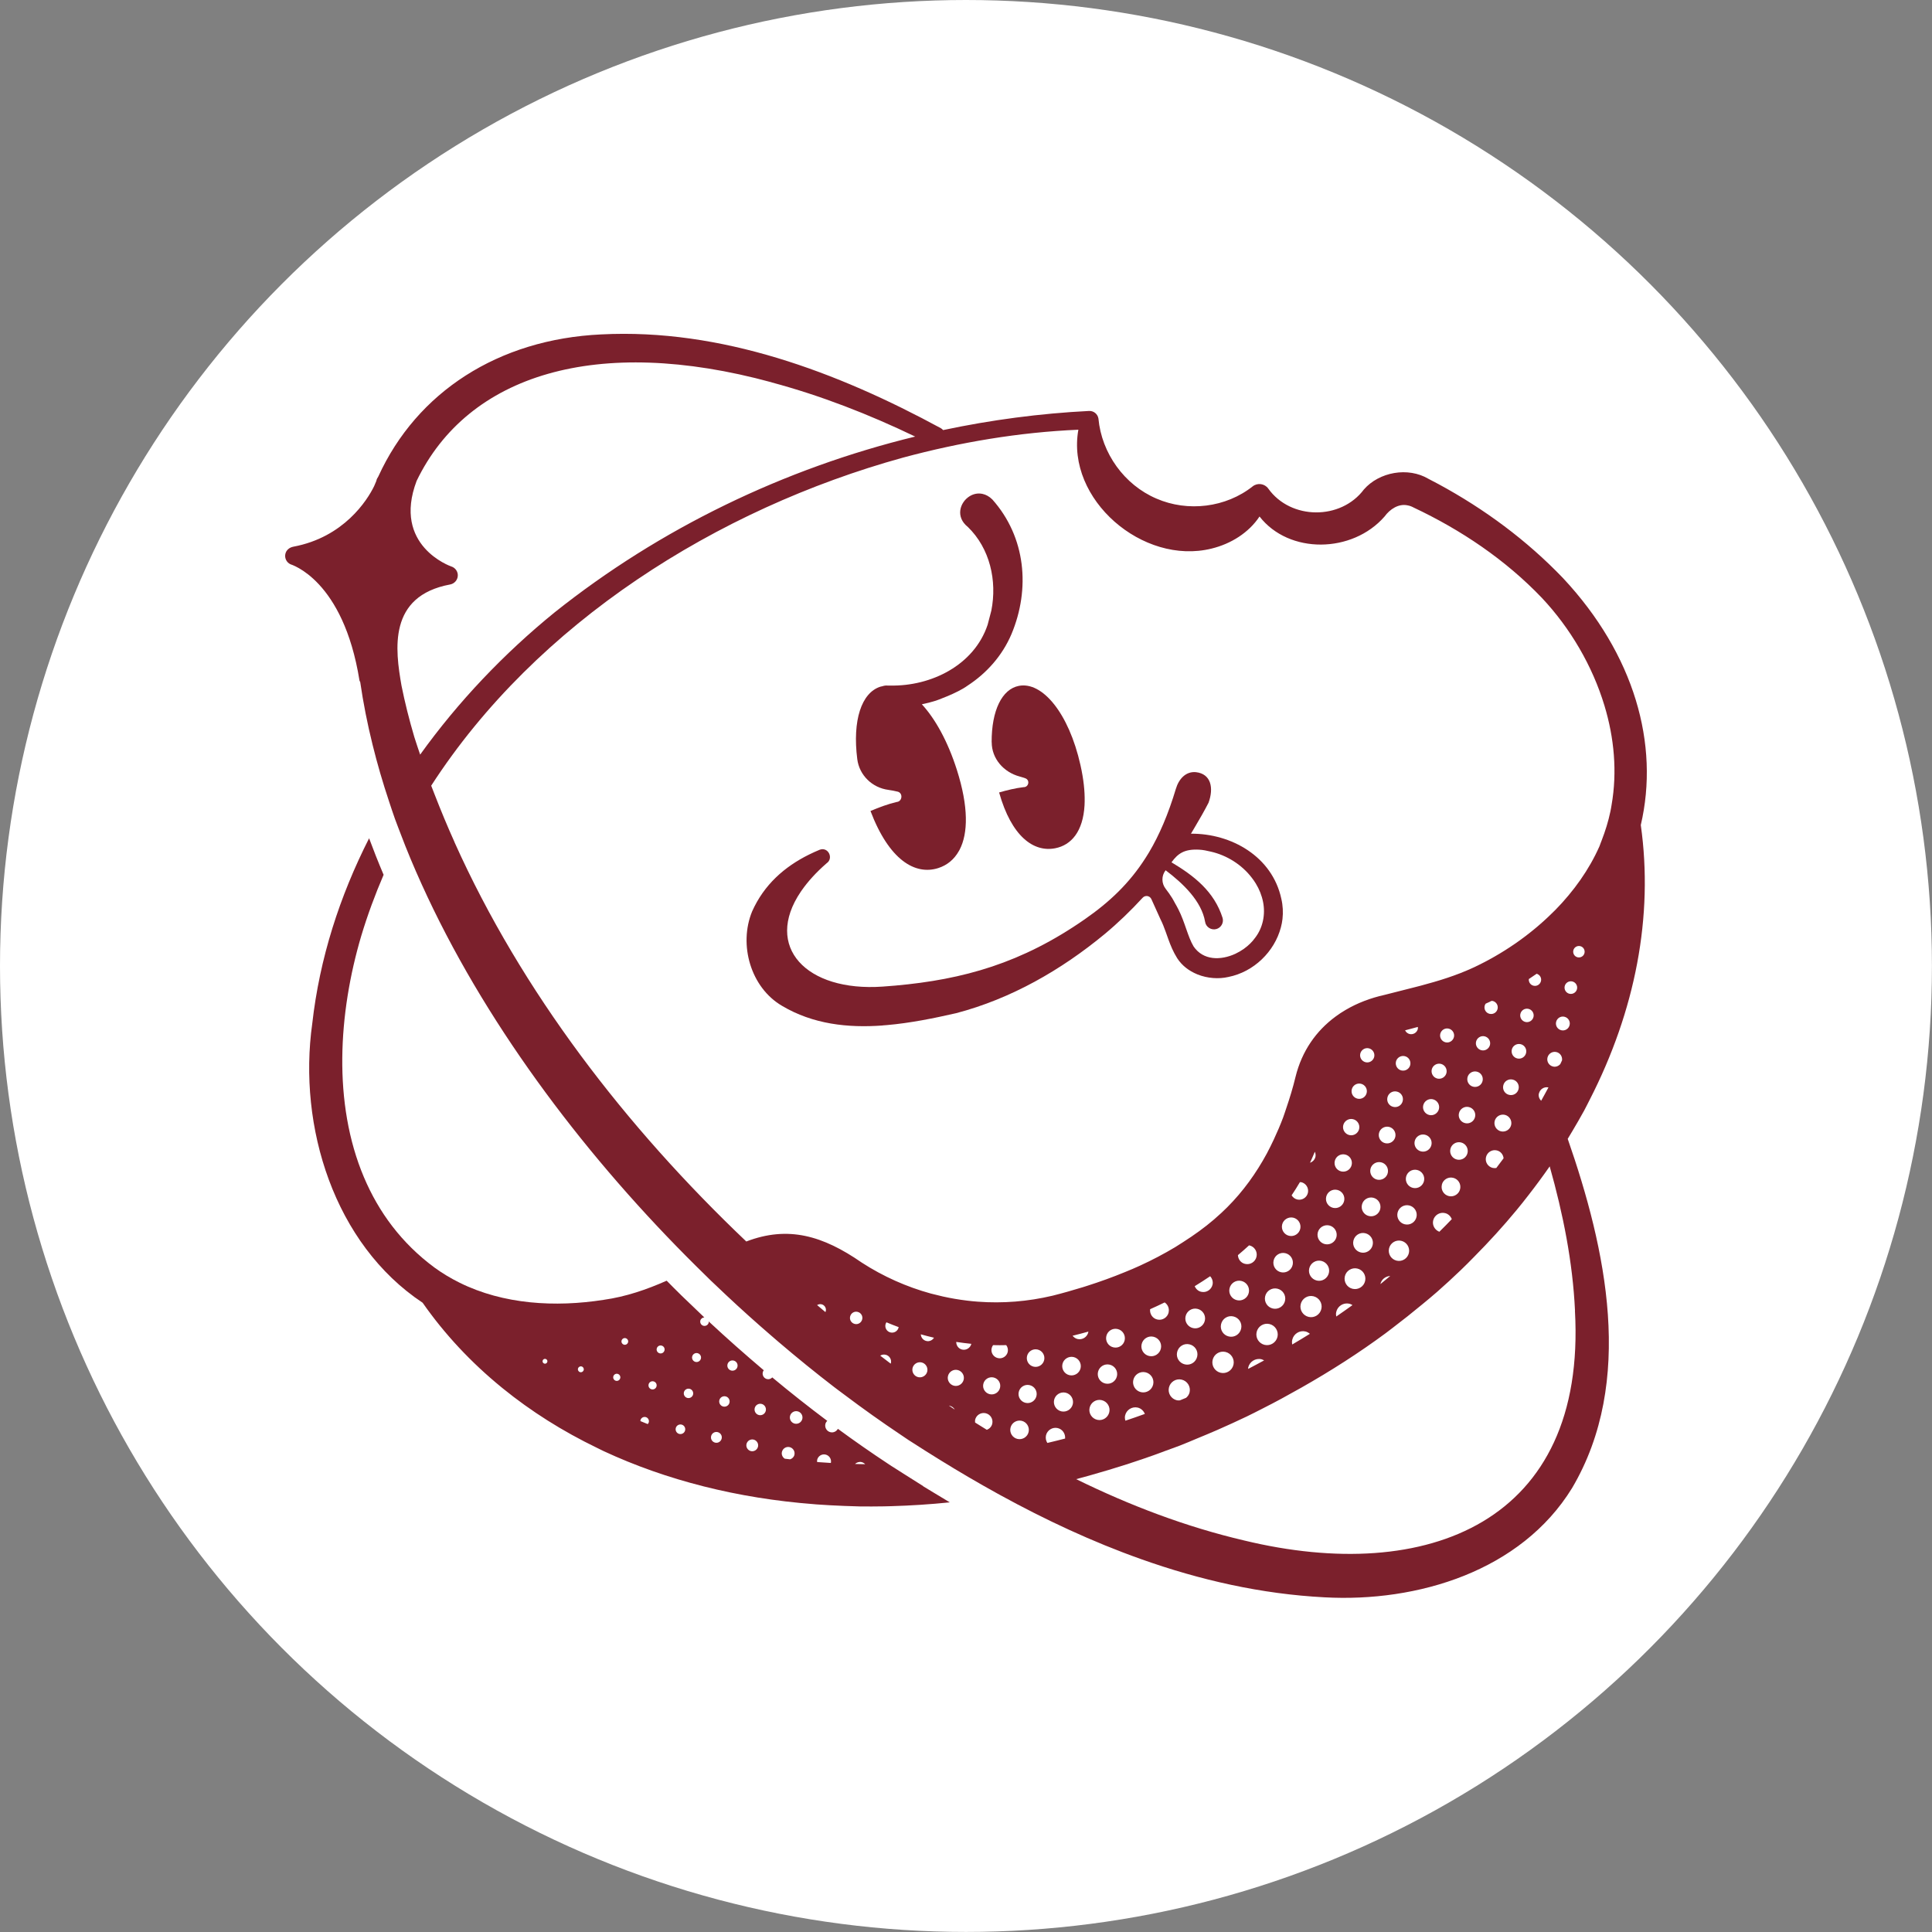
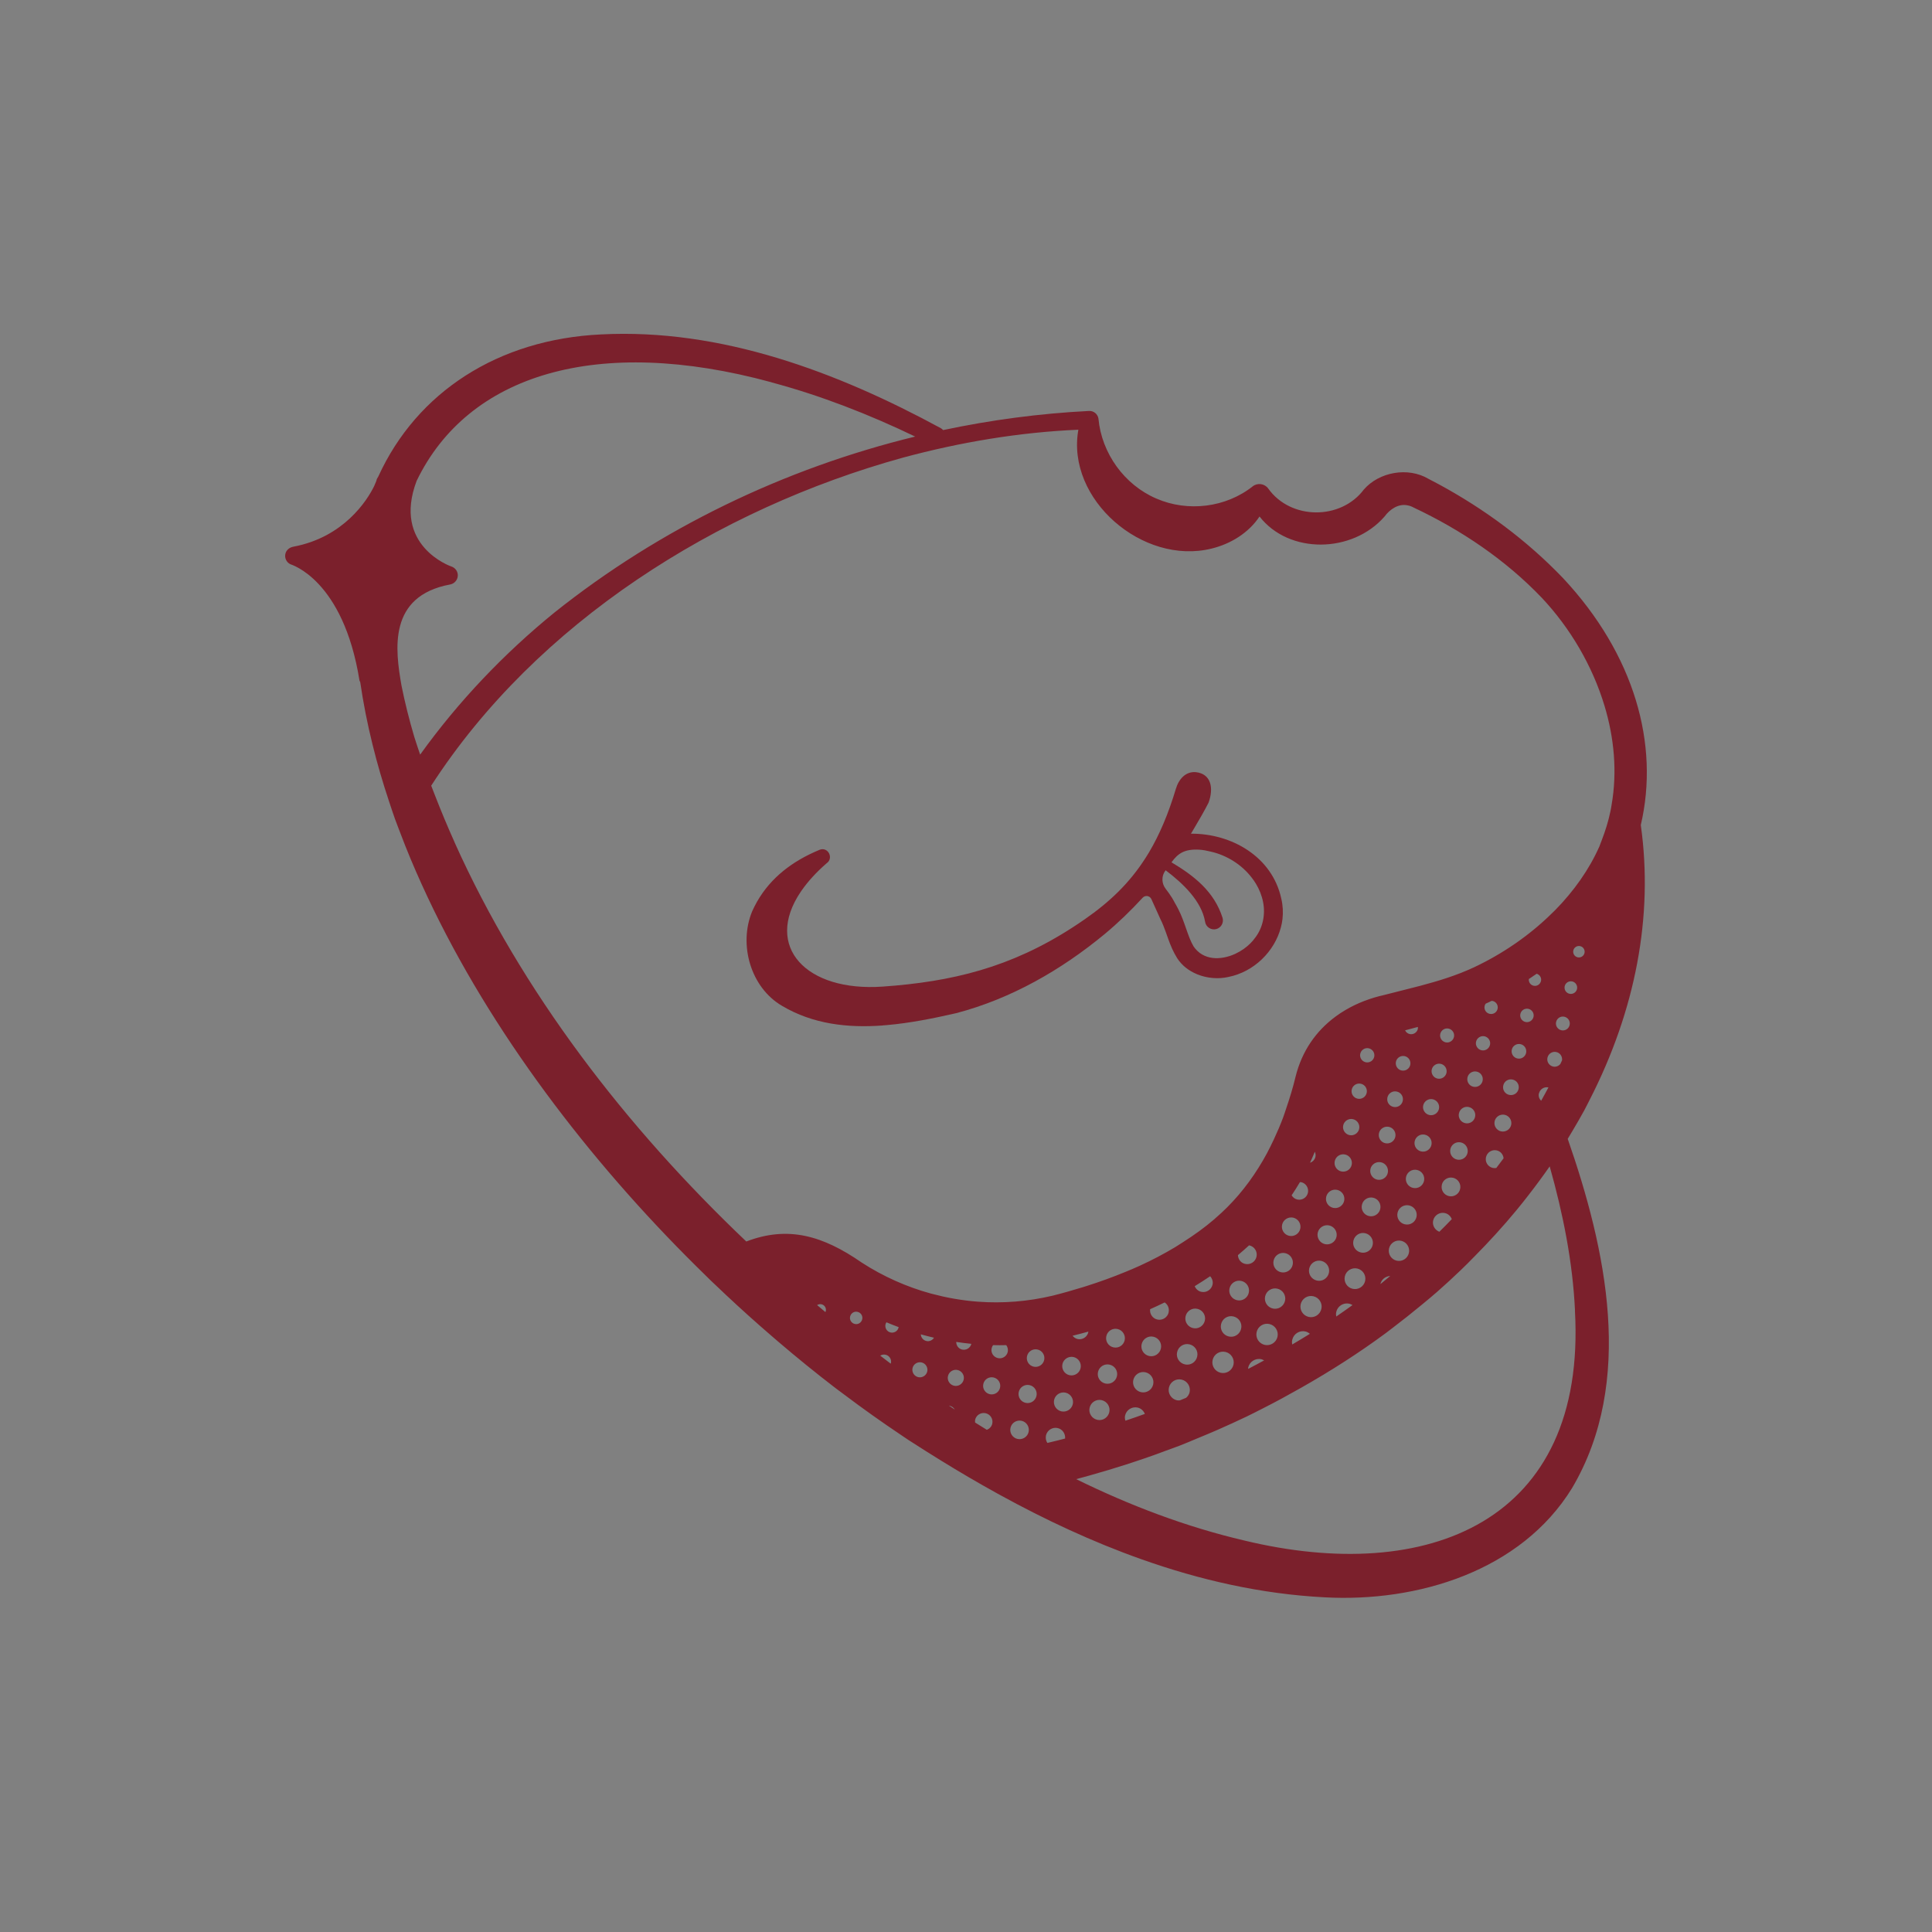
<svg xmlns="http://www.w3.org/2000/svg" id="_레이어_2" viewBox="0 0 313.01 313.01">
  <rect x="0" y="0" width="313.01" height="313.01" fill="#808080" stroke="none" />
  <defs>
    <style>.cls-1{fill:#7b202c;}.cls-1,.cls-2{stroke-width:0px;}.cls-2{fill:#fff;}</style>
  </defs>
  <g id="_레이어_1-2">
-     <circle class="cls-2" cx="156.5" cy="156.5" r="156.5" />
-     <path class="cls-1" d="m256.58,180.07c.34-.63.65-1.27.98-1.91,7.37-14.39,10.36-29.7,8.27-44.49,3.06-13.08-1.03-27.63-12.59-40-5.87-6.13-12.74-11.21-20.19-15.24l-1.6-.84c-3.34-1.99-8.01-1.12-10.48,1.71-3.73,5-11.86,4.96-15.5-.15-.58-.8-1.72-.97-2.51-.36-4.34,3.45-10.52,4.2-15.6,1.99-5.2-2.22-8.88-7.34-9.4-12.97-.12-.73-.76-1.26-1.51-1.23-7.95.4-15.87,1.45-23.65,3.1-.11-.11-.22-.22-.36-.3-16.77-9.1-35.62-16.2-55.04-15.2-16.67.78-29.86,9.33-36.11,23.02-.16.24-.28.48-.31.68,0,.02-.02.06-.03.09-.12.27-.23.53-.34.8-1.12,2.3-4.91,8.27-13.07,9.8-.66.12-1.2.57-1.32,1.23-.12.66.22,1.32.82,1.61.11.06,8.57,2.46,11.2,18.84.01.06.07.16.12.25.49,3.38,1.16,6.77,2,10.15.76,3.09,1.66,6.17,2.69,9.25.31.92.6,1.84.93,2.75.35.96.73,1.93,1.1,2.89.19.5.38,1,.58,1.5,1.1,2.77,2.31,5.52,3.59,8.25,10.29,21.89,26.19,42.68,43.56,59.87.79.78,1.58,1.57,2.38,2.34.05.04.09.09.14.13.25.24.51.48.76.72.51.49,1.02.97,1.54,1.46,2.43,2.28,4.88,4.48,7.34,6.6.41.35.81.71,1.22,1.05,2.98,2.54,5.97,4.97,8.95,7.26.54.42,1.09.81,1.63,1.22,3.05,2.3,6.08,4.45,9.08,6.46.44.3.89.61,1.33.9.17.11.35.22.52.33,1.56,1.01,3.15,2.01,4.74,2.99,3.01,1.86,6.08,3.66,9.2,5.38.13.07.27.15.4.22,7.33,4.02,14.94,7.58,22.8,10.37,9.58,3.41,19.52,5.67,29.77,6.2,15.02.82,31.8-4.22,40.09-17.71,10.21-17.3,5.48-38.79-.71-56.57.27-.43.53-.87.78-1.3.62-1.05,1.24-2.1,1.82-3.17Zm-14.16,9.16c-.18.03-.38.03-.57-.01-.78-.18-1.28-.95-1.1-1.74.18-.78.95-1.28,1.74-1.1.63.14,1.05.67,1.11,1.28-.39.52-.78,1.05-1.18,1.57Zm-168.77-52.77c-1.15-2.55-2.22-5.13-3.23-7.73-.19-.48-.38-.96-.56-1.44,17.08-26.43,46.32-44.83,76.44-53.15,9.28-2.5,18.82-4.11,28.41-4.52-2.02,11.29,10.45,22.01,21.57,19.26,3.13-.76,6.03-2.56,7.78-5.2,4.77,6.14,15.04,5.99,20.26,0,.86-1.19,2.27-2.11,3.7-1.81.35.06.66.17.99.35,7.72,3.64,14.9,8.47,20.81,14.66,4.58,4.88,8.16,10.96,10.12,17.43,1.59,5.25,2.09,10.75,1.16,16.09-.06.37-.12.73-.2,1.1-.33,1.57-.81,3.12-1.4,4.64-.04.1-.07.21-.12.31-.09.22-.16.45-.25.67h0c-1.68,3.79-4.15,7.24-7.11,10.27-.16.16-.32.31-.48.47-3.75,3.72-8.23,6.76-12.87,8.92-2.77,1.28-5.59,2.14-8.48,2.91-.32.09-.65.17-.97.25-1.6.41-3.22.81-4.88,1.24-2.3.51-4.45,1.33-6.36,2.46-.55.32-1.08.67-1.59,1.05-3.13,2.3-5.46,5.56-6.5,9.79-.41,1.71-.93,3.41-1.5,5.08-.17.5-.33,1.01-.51,1.5-.45,1.2-.96,2.38-1.5,3.54-.36.77-.74,1.54-1.14,2.29-1.72,3.18-3.84,6.13-6.41,8.7-.61.61-1.25,1.21-1.92,1.78-.07.06-.14.13-.21.19-1.56,1.34-3.24,2.54-4.99,3.66-.43.28-.85.55-1.29.82-1.83,1.1-3.74,2.1-5.7,3-.8.37-1.61.71-2.42,1.04-2.04.84-4.11,1.59-6.19,2.25-.21.07-.42.13-.63.2-1.66.51-3.31.98-4.95,1.39-4,.95-8.08,1.27-12.1.97-.58-.04-1.16-.1-1.74-.17-1.32-.16-2.63-.38-3.93-.67-.66-.15-1.31-.31-1.96-.48-3.92-1.08-7.69-2.75-11.18-5.01-6.29-4.36-11.92-6.02-18.71-3.42-19.53-18.57-36.39-40.45-47.26-64.66Zm176.01,22.48c-.12.54-.66.89-1.2.76-.5-.11-.82-.58-.77-1.08.42-.28.85-.57,1.27-.86.51.15.82.66.7,1.18Zm-60.32,53.68c-.19.83-1.01,1.35-1.84,1.16-.77-.17-1.25-.9-1.17-1.67.79-.35,1.58-.72,2.36-1.1.51.34.79.97.64,1.6Zm-10.26,11.53c-.85-.19-1.38-1.03-1.19-1.87.19-.85,1.03-1.38,1.88-1.19.85.19,1.38,1.03,1.19,1.87-.19.85-1.03,1.38-1.87,1.19Zm.64,4.64c-.2.88-1.07,1.44-1.95,1.24-.88-.2-1.44-1.07-1.24-1.95.2-.88,1.07-1.44,1.95-1.24.88.2,1.44,1.07,1.24,1.95Zm.67-10.5c-.82-.18-1.34-1-1.15-1.82.18-.82,1-1.34,1.82-1.15.82.18,1.33,1,1.15,1.82-.18.82-1,1.34-1.81,1.15Zm-22.41,12.18c-.01-.14-.02-.28,0-.43.17-.77.93-1.25,1.7-1.08.77.17,1.25.93,1.08,1.7-.11.48-.45.82-.88.99-.64-.39-1.27-.78-1.9-1.18Zm77.58-62.46c-.14.61-.75,1-1.36.86-.61-.14-1-.75-.86-1.36.14-.61.75-1,1.36-.86.61.14,1,.75.86,1.36Zm-22.44,19.41c-.11.47-.45.81-.88.96.27-.58.53-1.18.78-1.78.11.25.16.53.1.82Zm4.5-5.1c.16-.71.87-1.16,1.58-1,.71.16,1.16.87,1,1.58-.16.71-.87,1.16-1.58,1-.71-.16-1.16-.87-1-1.58Zm2.32-4.32c-.67-.15-1.09-.81-.94-1.48.15-.67.81-1.09,1.48-.94.67.15,1.09.81.94,1.48-.15.67-.81,1.09-1.48.94Zm1.32-5.9c-.62-.14-1.02-.76-.88-1.38.14-.62.76-1.02,1.38-.88.62.14,1.02.76.88,1.38-.14.62-.76,1.02-1.38.88Zm3.52,5.71c.15-.69.83-1.12,1.52-.96.69.15,1.12.83.96,1.52-.15.69-.83,1.12-1.52.96-.69-.15-1.12-.83-.96-1.52Zm2.28-4.38c-.64-.14-1.04-.78-.9-1.42.14-.64.78-1.04,1.42-.9.64.14,1.04.78.9,1.42-.14.64-.78,1.04-1.42.9Zm1.32-5.9c-.34-.08-.59-.31-.74-.6.68-.18,1.37-.37,2.07-.55,0,.1.02.21,0,.31-.13.6-.73.97-1.32.84Zm-67.41,55.64c.75.17,1.22.91,1.05,1.66-.17.75-.91,1.22-1.66,1.05-.75-.17-1.22-.91-1.05-1.66.17-.75.91-1.22,1.66-1.05Zm-13.13-1.51c.15-.66.8-1.07,1.46-.93.66.15,1.07.8.93,1.46-.15.66-.8,1.07-1.46.93-.66-.15-1.07-.8-.93-1.46Zm2.24-4.4c-.52-.12-.87-.57-.9-1.08.71.2,1.42.38,2.14.55-.26.41-.74.65-1.24.53Zm3.5,5.69c.16-.7.86-1.15,1.56-.99.7.16,1.15.86.99,1.56-.16.7-.86,1.15-1.56.99-.7-.16-1.15-.86-.99-1.56Zm2.3-4.3c-.59-.13-.96-.66-.96-1.24.81.12,1.63.23,2.45.31-.16.66-.82,1.08-1.49.93Zm-23.49-7.21c.2-.13.45-.18.7-.13.5.11.81.61.7,1.11-.01.06-.05.1-.07.15-.45-.37-.89-.75-1.34-1.13Zm7.3,2.3c-.12.54-.66.89-1.2.76-.54-.12-.89-.66-.76-1.2.12-.54.66-.89,1.2-.76.54.12.89.66.76,1.2Zm3.77.84c.03-.13.09-.24.15-.35.65.28,1.31.53,1.98.78,0,.02,0,.03,0,.04-.13.59-.71.96-1.3.83-.59-.13-.96-.71-.83-1.3Zm10.38,13.17c.37.08.67.32.85.62-.32-.21-.63-.42-.94-.63.03,0,.06,0,.09,0Zm11.67,2.44c.81.18,1.32.99,1.14,1.8-.18.81-.99,1.32-1.8,1.14-.81-.18-1.32-.99-1.14-1.8s.99-1.32,1.8-1.14Zm-.46-4.67c.18-.79.96-1.29,1.76-1.11.79.18,1.29.96,1.11,1.76-.18.79-.96,1.29-1.76,1.11-.79-.18-1.29-.96-1.11-1.76Zm4.12-5.18c-.17.77-.93,1.25-1.7,1.08-.77-.17-1.25-.93-1.08-1.7.17-.77.93-1.25,1.7-1.08.77.17,1.25.93,1.08,1.7Zm-5.9-1.32c-.16.72-.88,1.18-1.6,1.01-.72-.16-1.18-.88-1.01-1.6.04-.19.13-.36.23-.5.71.02,1.42.02,2.13,0,.23.3.33.69.25,1.08Zm7.51,7.79c.19-.84,1.02-1.36,1.85-1.18.84.19,1.36,1.02,1.18,1.85-.19.84-1.02,1.36-1.85,1.18-.84-.19-1.36-1.02-1.18-1.85Zm2.49-4.01c-.81-.18-1.32-.99-1.14-1.8.18-.81.99-1.32,1.8-1.14.81.18,1.32.99,1.14,1.8-.18.81-.99,1.32-1.8,1.14Zm1.31-5.86c-.34-.08-.61-.28-.81-.53.85-.21,1.7-.43,2.55-.67,0,.03,0,.06,0,.1-.18.78-.95,1.28-1.74,1.1Zm9.03,6.64c.2-.89,1.08-1.45,1.97-1.25.89.2,1.45,1.08,1.25,1.97-.2.89-1.08,1.45-1.97,1.25-.89-.2-1.45-1.08-1.25-1.97Zm2.56-3.89c-.86-.19-1.41-1.05-1.21-1.91.19-.86,1.05-1.41,1.91-1.21.86.19,1.41,1.05,1.21,1.91-.19.86-1.05,1.41-1.91,1.21Zm4.54-.63c.2-.9,1.09-1.47,1.99-1.26.9.2,1.47,1.09,1.26,1.99-.2.9-1.09,1.47-1.99,1.26-.9-.2-1.47-1.09-1.26-1.99Zm2.58-3.89c-.86-.19-1.41-1.05-1.21-1.91.19-.86,1.05-1.41,1.91-1.21.86.19,1.41,1.05,1.21,1.91-.19.86-1.05,1.41-1.91,1.21Zm1.32-5.88c-.5-.11-.87-.47-1.05-.91.85-.52,1.68-1.06,2.5-1.61.33.36.5.85.39,1.36-.19.83-1.01,1.35-1.83,1.16Zm1.85,11.05c.21-.94,1.14-1.52,2.07-1.31.93.21,1.52,1.14,1.31,2.07-.21.94-1.14,1.52-2.07,1.31-.94-.21-1.52-1.14-1.31-2.07Zm2.63-3.81c-.9-.2-1.47-1.09-1.26-1.99.2-.9,1.09-1.47,1.99-1.26.9.2,1.47,1.09,1.26,1.99-.2.9-1.09,1.47-1.99,1.26Zm1.32-5.88c-.86-.19-1.41-1.05-1.21-1.91.19-.86,1.05-1.41,1.91-1.21.86.19,1.41,1.05,1.21,1.91-.19.86-1.05,1.41-1.91,1.21Zm1.32-5.88c-.69-.15-1.14-.75-1.17-1.42.61-.51,1.21-1.04,1.8-1.58.02,0,.03,0,.05,0,.83.19,1.35,1.01,1.16,1.84-.19.83-1.01,1.35-1.83,1.16Zm1.86,11.05c.21-.94,1.14-1.52,2.07-1.31s1.52,1.14,1.31,2.07c-.21.93-1.14,1.52-2.07,1.31-.94-.21-1.52-1.14-1.31-2.07Zm2.63-3.82c-.89-.2-1.45-1.08-1.25-1.97.2-.89,1.08-1.45,1.97-1.25.89.2,1.45,1.08,1.25,1.97-.2.89-1.08,1.45-1.97,1.25Zm1.32-5.88c-.86-.19-1.39-1.04-1.2-1.89.19-.86,1.04-1.39,1.89-1.2.86.19,1.39,1.04,1.2,1.89-.19.86-1.04,1.39-1.89,1.2Zm1.32-5.9c-.81-.18-1.32-.99-1.14-1.8.18-.81.99-1.32,1.8-1.14.81.18,1.32.99,1.14,1.8-.18.81-.99,1.32-1.8,1.14Zm1.32-5.88c-.4-.09-.72-.35-.92-.68.46-.7.92-1.4,1.34-2.13.07,0,.14-.01.21,0,.77.17,1.26.94,1.09,1.72-.17.77-.94,1.26-1.72,1.09Zm.55,16.97c.21-.93,1.13-1.51,2.05-1.3.93.21,1.51,1.13,1.3,2.05-.21.93-1.13,1.51-2.05,1.3-.93-.21-1.51-1.13-1.3-2.05Zm2.62-3.84c-.88-.2-1.44-1.07-1.24-1.95.2-.88,1.07-1.44,1.95-1.24.88.2,1.44,1.07,1.24,1.95-.2.88-1.07,1.44-1.95,1.24Zm1.32-5.9c-.84-.19-1.36-1.02-1.18-1.85.19-.84,1.02-1.36,1.86-1.18.84.19,1.36,1.02,1.18,1.85-.19.84-1.02,1.36-1.85,1.18Zm1.32-5.88c-.8-.18-1.31-.97-1.13-1.78.18-.8.97-1.31,1.78-1.13.8.18,1.31.97,1.13,1.78-.18.8-.97,1.31-1.78,1.13Zm1.32-5.9c-.76-.17-1.23-.92-1.06-1.68.17-.76.92-1.23,1.68-1.06.76.17,1.23.92,1.06,1.68-.17.76-.92,1.23-1.68,1.06Zm.57,17.01c.2-.91,1.11-1.48,2.01-1.28.91.2,1.48,1.1,1.28,2.01-.2.91-1.1,1.48-2.01,1.28-.91-.2-1.48-1.1-1.28-2.01Zm2.6-3.88c-.86-.19-1.41-1.05-1.21-1.91.19-.86,1.05-1.41,1.91-1.21.86.19,1.41,1.05,1.21,1.91-.19.86-1.05,1.41-1.91,1.21Zm1.32-5.9c-.82-.18-1.34-1-1.15-1.82.18-.82,1-1.34,1.82-1.15.82.18,1.33,1,1.15,1.82-.18.82-1,1.34-1.82,1.15Zm1.32-5.9c-.77-.17-1.26-.94-1.09-1.72.17-.77.94-1.26,1.72-1.09.78.17,1.26.94,1.09,1.72-.17.77-.94,1.26-1.72,1.09Zm1.32-5.9c-.73-.16-1.19-.89-1.03-1.62.16-.73.89-1.19,1.62-1.03.73.16,1.19.89,1.03,1.62-.16.73-.89,1.19-1.62,1.03Zm.6,17.06c.2-.89,1.08-1.45,1.97-1.25.89.2,1.45,1.08,1.25,1.97-.2.89-1.08,1.45-1.97,1.25-.89-.2-1.45-1.08-1.25-1.97Zm2.57-3.92c-.85-.19-1.38-1.03-1.19-1.87.19-.85,1.03-1.38,1.88-1.19.85.19,1.38,1.03,1.19,1.87-.19.85-1.03,1.38-1.87,1.19Zm1.32-5.9c-.8-.18-1.31-.97-1.13-1.78.18-.8.97-1.31,1.78-1.13.8.18,1.31.97,1.13,1.78-.18.8-.97,1.31-1.78,1.13Zm1.32-5.91c-.75-.17-1.22-.91-1.05-1.66.17-.75.91-1.22,1.66-1.05.75.17,1.22.91,1.05,1.66-.17.75-.91,1.22-1.66,1.05Zm1.32-5.9c-.7-.16-1.15-.86-.99-1.56.16-.7.86-1.15,1.56-.99.7.16,1.15.86.99,1.56-.16.7-.86,1.15-1.56.99Zm1.32-5.9c-.66-.15-1.07-.8-.93-1.46.15-.66.8-1.07,1.46-.93.66.15,1.07.8.93,1.46-.15.66-.8,1.07-1.46.93Zm.7,17.22c.18-.82,1-1.34,1.82-1.15.82.18,1.34,1,1.15,1.82-.18.82-1,1.33-1.81,1.15-.82-.18-1.34-1-1.15-1.82Zm2.47-4.1c-.77-.17-1.25-.93-1.08-1.7.17-.77.93-1.25,1.7-1.08.77.17,1.25.93,1.08,1.7-.17.77-.93,1.25-1.7,1.08Zm1.32-5.9c-.72-.16-1.18-.88-1.01-1.6.16-.72.88-1.18,1.6-1.01.72.16,1.18.88,1.01,1.6-.16.72-.88,1.18-1.6,1.01Zm1.32-5.9c-.68-.15-1.1-.82-.95-1.5.15-.68.82-1.1,1.5-.95.68.15,1.1.82.95,1.5-.15.68-.82,1.1-1.5.95Zm1.32-5.91c-.62-.14-1.02-.76-.88-1.38.14-.62.76-1.02,1.38-.88.62.14,1.02.76.88,1.38-.14.62-.76,1.02-1.38.88Zm1.32-5.9c-.58-.13-.94-.7-.81-1.28.03-.14.09-.26.17-.37.2-.1.41-.18.62-.28.1-.05.2-.11.3-.16.07,0,.13-.01.2,0,.58.13.94.7.81,1.28-.13.58-.7.94-1.28.81Zm.81,17.4c.17-.74.9-1.2,1.64-1.04.74.17,1.2.9,1.04,1.64-.17.74-.9,1.2-1.64,1.04-.74-.17-1.2-.9-1.04-1.64Zm2.36-4.27c-.69-.15-1.12-.83-.96-1.52.15-.69.83-1.12,1.52-.96.69.15,1.12.83.96,1.52-.15.69-.83,1.12-1.52.96Zm1.32-5.9c-.64-.14-1.04-.78-.9-1.42.14-.64.78-1.04,1.42-.9.64.14,1.04.78.9,1.42-.14.64-.78,1.05-1.42.9Zm1.32-5.91c-.59-.13-.96-.72-.83-1.3.13-.59.71-.96,1.3-.83.59.13.96.71.83,1.3-.13.59-.72.96-1.3.83Zm4.96,0c.14-.61.74-.99,1.34-.85.61.14.99.74.85,1.34-.13.61-.74.99-1.34.85-.61-.14-.99-.74-.85-1.34Zm2.17-4.57c-.55-.12-.9-.67-.78-1.22.12-.55.67-.9,1.22-.78.55.12.9.67.78,1.22-.12.55-.67.9-1.22.78Zm.62-7.02c.11-.5.61-.81,1.11-.7.5.11.81.61.7,1.11-.11.5-.61.81-1.11.7-.5-.11-.81-.61-.7-1.11Zm-111.42,65.5c.61.14,1,.75.86,1.36,0,.03-.03.05-.04.08-.56-.43-1.13-.86-1.69-1.29.25-.16.55-.22.86-.15Zm26.21,14.3c-.23-.35-.32-.78-.23-1.22.19-.85,1.04-1.39,1.89-1.2.79.18,1.28.92,1.21,1.7-.96.25-1.92.49-2.87.71Zm12.64-3.61c-.08-.27-.12-.55-.05-.84.21-.92,1.12-1.49,2.03-1.29.56.13.97.53,1.17,1.03-1.05.38-2.1.75-3.16,1.1Zm8.83-3.3c-.16.01-.32.03-.48-.01-.93-.21-1.51-1.13-1.3-2.05.21-.93,1.13-1.51,2.05-1.3.93.21,1.51,1.13,1.3,2.05-.08.37-.3.67-.57.9-.33.14-.66.27-1,.41Zm11.06-5.09c0-.07-.01-.14,0-.21.22-.97,1.18-1.58,2.15-1.36.16.04.29.12.43.19-.86.46-1.71.93-2.59,1.38Zm7.14-3.96c-.05-.24-.06-.5,0-.76.22-.96,1.17-1.57,2.13-1.35.28.06.52.21.73.38-.94.59-1.9,1.16-2.86,1.73Zm7.13-4.53c-.05-.24-.06-.49,0-.74.21-.95,1.16-1.55,2.11-1.34.19.04.36.13.52.23-.86.62-1.74,1.24-2.63,1.85Zm7.15-5.25c.17-.78.85-1.28,1.6-1.32-.54.44-1.06.89-1.6,1.32Zm9.56-8.48c-.73-.28-1.18-1.04-1.01-1.82.19-.86,1.05-1.41,1.91-1.21.54.12.92.51,1.11.98-.66.69-1.33,1.38-2.02,2.05Zm16.13-22.41c.16-.69.84-1.13,1.54-.98,0,0,0,0,0,0-.39.72-.77,1.44-1.18,2.16-.31-.3-.48-.74-.37-1.19Zm3.44-4.74c-.28.31-.71.48-1.15.38-.65-.15-1.06-.79-.91-1.44.15-.65.79-1.06,1.44-.91.62.14,1,.73.92,1.35-.1.21-.2.42-.29.62ZM125,61.95c7.99,2.14,15.76,5.17,23.27,8.78-21.22,5.17-41.33,14.87-58.42,28.49-8.17,6.64-15.59,14.42-21.78,23.04-.32-.94-.64-1.89-.94-2.84-.85-2.87-1.54-5.64-2.08-8.33-1.02-5.85-2.22-14.52,7.89-16.4.68-.13,1.19-.71,1.23-1.4.04-.69-.41-1.32-1.07-1.52-.09-.03-9.58-3.35-5.6-13.86,8.31-17.22,29.21-23.69,57.51-15.97Zm130.16,150.39c1.94,34.34-23.96,44.4-53.58,37.24-9.41-2.2-18.51-5.66-27.23-9.94.82-.21,1.63-.44,2.45-.67,1.89-.53,3.78-1.1,5.68-1.71.43-.14.85-.28,1.28-.42,1.08-.36,2.16-.72,3.24-1.11.61-.22,1.22-.45,1.84-.68.77-.29,1.55-.55,2.32-.85.93-.36,1.83-.75,2.74-1.13,1.12-.46,2.25-.93,3.35-1.41,1.59-.7,3.17-1.42,4.72-2.16.85-.41,1.69-.84,2.53-1.27,2.13-1.07,4.19-2.2,6.22-3.35.04-.02.07-.04.11-.06,4.83-2.74,9.4-5.67,13.66-8.82.37-.27.73-.55,1.09-.83,1.66-1.26,3.27-2.54,4.85-3.85.81-.67,1.63-1.34,2.41-2.03,1.31-1.15,2.59-2.33,3.83-3.52.74-.7,1.44-1.42,2.15-2.14,2.43-2.45,4.73-4.97,6.86-7.55.67-.8,1.31-1.62,1.94-2.43,1.2-1.54,2.35-3.1,3.45-4.68,2.17,7.68,3.73,15.52,4.1,23.35Z" />
-     <path class="cls-1" d="m149.57,240.77c-1.1-.68-2.2-1.38-3.31-2.09-.31-.2-.63-.4-.94-.6-.29-.19-.58-.36-.87-.55-.18-.11-.35-.24-.53-.35-2.73-1.8-5.46-3.7-8.17-5.69-.23.41-.7.66-1.19.55-.6-.13-.97-.73-.84-1.32.05-.21.16-.38.31-.52-2.99-2.24-5.97-4.59-8.91-7.04-.21.22-.52.35-.85.27-.49-.11-.8-.6-.69-1.09.03-.13.08-.24.16-.34-3.01-2.55-5.99-5.18-8.92-7.91,0,.06,0,.12,0,.18-.08.37-.45.61-.83.53-.37-.08-.61-.46-.53-.83.07-.31.35-.52.65-.53-.42-.39-.83-.8-1.25-1.2-.82-.78-1.63-1.55-2.44-2.34-.81-.79-1.61-1.6-2.41-2.41-3.25,1.44-6.59,2.59-10.2,3.1-7.84,1.23-16.25.75-23.36-2.78-1.41-.7-2.77-1.51-4.06-2.45-5.36-3.96-9.05-9.01-11.43-14.64-5.06-11.96-4.14-26.57-.43-39.1,1.02-3.39,2.24-6.68,3.62-9.89-.43-1.01-.85-2.04-1.26-3.07-.37-.94-.73-1.89-1.09-2.85-4.76,9.37-8.02,19.45-9.21,30.02-2.35,16.72,3.57,35.73,17.88,45.23,3.57,5.11,7.86,9.68,12.75,13.68.07.06.15.12.22.18,4.6,3.74,9.73,6.97,15.3,9.66.36.17.71.36,1.08.53,10.13,4.71,21.67,7.64,34.08,8.59.11,0,.22.02.33.03,1.5.11,3.02.19,4.55.25.82.03,1.63.06,2.46.08,1.31.02,2.62.01,3.94-.01.4,0,.8-.02,1.2-.03,3.13-.09,6.3-.29,9.5-.62-.79-.47-1.59-.96-2.39-1.44-.64-.39-1.28-.77-1.93-1.17Zm-9.98-3.89c.23.05.42.18.58.34-.55,0-1.1-.03-1.65-.04.28-.25.67-.39,1.07-.3Zm-11.6-7.45c.12-.55.67-.9,1.22-.78.55.12.9.67.78,1.22-.12.55-.67.9-1.22.78-.55-.12-.9-.67-.78-1.22Zm-22.91-5.13c.08-.36.43-.58.79-.5.36.08.58.43.5.79-.08.36-.43.58-.79.5-.36-.08-.58-.43-.5-.79Zm1.32-5.81c.08-.35.42-.57.77-.49.35.08.57.42.49.77-.08.35-.42.57-.77.49-.35-.08-.57-.42-.49-.77Zm4.6,13.24c-.09.42-.51.68-.93.59-.42-.09-.68-.51-.59-.93.09-.42.51-.68.93-.59.42.09.68.51.59.93Zm-.2-6.15c.09-.41.5-.67.91-.58.41.09.67.5.58.91-.09.41-.5.67-.91.58-.41-.09-.67-.5-.58-.91Zm11.47,2.57c.11-.5.61-.81,1.1-.7.5.11.81.61.7,1.11-.11.5-.61.81-1.1.7-.5-.11-.81-.61-.7-1.11Zm-1.33,5.81c.12-.52.63-.84,1.14-.73.52.12.84.63.73,1.14-.12.52-.63.84-1.14.73-.52-.12-.84-.63-.73-1.14Zm-3.08-12.9c.1-.45.54-.73.99-.63.45.1.73.54.63.99-.1.45-.54.73-.99.63-.45-.1-.73-.54-.63-.99Zm-1.32,5.81c.1-.45.55-.74,1.01-.64.45.1.74.55.64,1.01-.1.45-.55.74-1.01.64-.45-.1-.74-.55-.64-1.01Zm-1.33,5.81c.11-.47.57-.77,1.05-.66.47.11.77.57.66,1.05-.11.47-.57.77-1.05.66-.47-.11-.77-.57-.66-1.05Zm-2.2-13.45c.39.09.64.48.55.87-.09.39-.48.64-.87.55-.39-.09-.64-.48-.55-.87.09-.39.48-.64.87-.55Zm-24.63.93c.21.05.35.26.3.47-.05.21-.26.35-.47.3-.21-.05-.35-.26-.3-.47.05-.21.26-.35.47-.3Zm5.26,1.58c.06-.26.31-.42.57-.36.26.06.42.31.36.57-.06.26-.31.42-.57.36-.26-.06-.42-.31-.36-.57Zm5.72,1.28c.07-.31.38-.51.69-.44.31.07.51.38.44.69-.07.31-.38.51-.69.44-.31-.07-.51-.38-.44-.69Zm2.4-5.57c-.07.29-.36.48-.65.41-.29-.07-.48-.36-.41-.65.07-.29.36-.48.65-.41.29.07.48.36.41.65Zm2,12.79s0-.09,0-.13c.08-.37.45-.61.83-.53.37.08.61.45.53.83-.03.12-.09.22-.18.31-.4-.16-.79-.32-1.18-.48Zm23.4,6.1c-.37-.23-.58-.66-.48-1.1.13-.56.68-.91,1.24-.79.56.13.91.68.79,1.24-.08.37-.36.63-.7.74-.29-.03-.58-.06-.86-.1Zm5.23.53c-.01-.12-.02-.23,0-.35.14-.61.75-1,1.36-.86.61.14,1,.75.86,1.36,0,0,0,0,0,0-.75-.04-1.49-.1-2.23-.15Z" />
-     <path class="cls-1" d="m160.67,120.25c0,2.67,1.94,4.86,4.51,5.55.33.09.65.19.98.31.75.32.48,1.45-.33,1.42-1.33.16-2.64.48-3.96.86,2.01,7.14,5.59,9.72,9.08,9.04,2.64-.51,4.52-2.75,4.76-6.96.01-.2.02-.41.02-.62.03-1.67-.17-3.62-.68-5.89-1.9-8.49-6.21-13.57-9.98-12.84-2.74.53-4.43,4-4.41,9.12Z" />
+     <path class="cls-1" d="m256.58,180.07c.34-.63.65-1.27.98-1.91,7.37-14.39,10.36-29.7,8.27-44.49,3.06-13.08-1.03-27.63-12.59-40-5.87-6.13-12.74-11.21-20.19-15.24l-1.6-.84c-3.34-1.99-8.01-1.12-10.48,1.71-3.73,5-11.86,4.96-15.5-.15-.58-.8-1.72-.97-2.51-.36-4.34,3.45-10.52,4.2-15.6,1.99-5.2-2.22-8.88-7.34-9.4-12.97-.12-.73-.76-1.26-1.51-1.23-7.95.4-15.87,1.45-23.65,3.1-.11-.11-.22-.22-.36-.3-16.77-9.1-35.62-16.2-55.04-15.2-16.67.78-29.86,9.33-36.11,23.02-.16.24-.28.48-.31.68,0,.02-.02.06-.03.09-.12.27-.23.53-.34.8-1.12,2.3-4.91,8.27-13.07,9.8-.66.12-1.2.57-1.32,1.23-.12.66.22,1.32.82,1.61.11.06,8.57,2.46,11.2,18.84.01.06.07.16.12.25.49,3.38,1.16,6.77,2,10.15.76,3.09,1.66,6.17,2.69,9.25.31.92.6,1.84.93,2.75.35.96.73,1.93,1.1,2.89.19.5.38,1,.58,1.5,1.1,2.77,2.31,5.52,3.59,8.25,10.29,21.89,26.19,42.68,43.56,59.87.79.78,1.58,1.57,2.38,2.34.05.04.09.09.14.13.25.24.51.48.76.72.51.49,1.02.97,1.54,1.46,2.43,2.28,4.88,4.48,7.34,6.6.41.35.81.71,1.22,1.05,2.98,2.54,5.97,4.97,8.95,7.26.54.42,1.09.81,1.63,1.22,3.05,2.3,6.08,4.45,9.08,6.46.44.3.89.61,1.33.9.17.11.35.22.52.33,1.56,1.01,3.15,2.01,4.74,2.99,3.01,1.86,6.08,3.66,9.2,5.38.13.07.27.15.4.22,7.33,4.02,14.94,7.58,22.8,10.37,9.58,3.41,19.52,5.67,29.77,6.2,15.02.82,31.8-4.22,40.09-17.71,10.21-17.3,5.48-38.79-.71-56.57.27-.43.53-.87.78-1.3.62-1.05,1.24-2.1,1.82-3.17Zm-14.16,9.16c-.18.03-.38.03-.57-.01-.78-.18-1.28-.95-1.1-1.74.18-.78.95-1.28,1.74-1.1.63.14,1.05.67,1.11,1.28-.39.52-.78,1.05-1.18,1.57Zm-168.77-52.77c-1.15-2.55-2.22-5.13-3.23-7.73-.19-.48-.38-.96-.56-1.44,17.08-26.43,46.32-44.83,76.44-53.15,9.28-2.5,18.82-4.11,28.41-4.52-2.02,11.29,10.45,22.01,21.57,19.26,3.13-.76,6.03-2.56,7.78-5.2,4.77,6.14,15.04,5.99,20.26,0,.86-1.19,2.27-2.11,3.7-1.81.35.06.66.17.99.35,7.72,3.64,14.9,8.47,20.81,14.66,4.58,4.88,8.16,10.96,10.12,17.43,1.59,5.25,2.09,10.75,1.16,16.09-.06.37-.12.73-.2,1.1-.33,1.57-.81,3.12-1.4,4.64-.04.1-.07.21-.12.31-.09.22-.16.45-.25.67h0c-1.68,3.79-4.15,7.24-7.11,10.27-.16.16-.32.31-.48.47-3.75,3.72-8.23,6.76-12.87,8.92-2.77,1.28-5.59,2.14-8.48,2.91-.32.09-.65.17-.97.25-1.6.41-3.22.81-4.88,1.24-2.3.51-4.45,1.33-6.36,2.46-.55.32-1.08.67-1.59,1.05-3.13,2.3-5.46,5.56-6.5,9.79-.41,1.71-.93,3.41-1.5,5.08-.17.5-.33,1.01-.51,1.5-.45,1.2-.96,2.38-1.5,3.54-.36.77-.74,1.54-1.14,2.29-1.72,3.18-3.84,6.13-6.41,8.7-.61.61-1.25,1.21-1.92,1.78-.07.06-.14.13-.21.19-1.56,1.34-3.24,2.54-4.99,3.66-.43.28-.85.55-1.29.82-1.83,1.1-3.74,2.1-5.7,3-.8.37-1.61.71-2.42,1.04-2.04.84-4.11,1.59-6.19,2.25-.21.07-.42.13-.63.2-1.66.51-3.31.98-4.95,1.39-4,.95-8.08,1.27-12.1.97-.58-.04-1.16-.1-1.74-.17-1.32-.16-2.63-.38-3.93-.67-.66-.15-1.31-.31-1.96-.48-3.92-1.08-7.69-2.75-11.18-5.01-6.29-4.36-11.92-6.02-18.71-3.42-19.53-18.57-36.39-40.45-47.26-64.66Zm176.01,22.48c-.12.54-.66.89-1.2.76-.5-.11-.82-.58-.77-1.08.42-.28.85-.57,1.27-.86.51.15.82.66.7,1.18Zm-60.32,53.68c-.19.83-1.01,1.35-1.84,1.16-.77-.17-1.25-.9-1.17-1.67.79-.35,1.58-.72,2.36-1.1.51.34.79.97.64,1.6Zm-10.26,11.53c-.85-.19-1.38-1.03-1.19-1.87.19-.85,1.03-1.38,1.88-1.19.85.19,1.38,1.03,1.19,1.87-.19.85-1.03,1.38-1.87,1.19Zm.64,4.64c-.2.88-1.07,1.44-1.95,1.24-.88-.2-1.44-1.07-1.24-1.95.2-.88,1.07-1.44,1.95-1.24.88.2,1.44,1.07,1.24,1.95Zm.67-10.5c-.82-.18-1.34-1-1.15-1.82.18-.82,1-1.34,1.82-1.15.82.18,1.33,1,1.15,1.82-.18.82-1,1.34-1.81,1.15Zm-22.41,12.18c-.01-.14-.02-.28,0-.43.17-.77.93-1.25,1.7-1.08.77.17,1.25.93,1.08,1.7-.11.48-.45.82-.88.99-.64-.39-1.27-.78-1.9-1.18Zm77.58-62.46c-.14.61-.75,1-1.36.86-.61-.14-1-.75-.86-1.36.14-.61.75-1,1.36-.86.61.14,1,.75.86,1.36Zm-22.44,19.41c-.11.47-.45.81-.88.96.27-.58.53-1.18.78-1.78.11.25.16.53.1.82Zm4.5-5.1c.16-.71.87-1.16,1.58-1,.71.16,1.16.87,1,1.58-.16.71-.87,1.16-1.58,1-.71-.16-1.16-.87-1-1.58Zm2.32-4.32c-.67-.15-1.09-.81-.94-1.48.15-.67.81-1.09,1.48-.94.67.15,1.09.81.94,1.48-.15.67-.81,1.09-1.48.94Zm1.32-5.9c-.62-.14-1.02-.76-.88-1.38.14-.62.76-1.02,1.38-.88.62.14,1.02.76.88,1.38-.14.62-.76,1.02-1.38.88Zm3.52,5.71c.15-.69.83-1.12,1.52-.96.69.15,1.12.83.96,1.52-.15.69-.83,1.12-1.52.96-.69-.15-1.12-.83-.96-1.52Zm2.28-4.38c-.64-.14-1.04-.78-.9-1.42.14-.64.78-1.04,1.42-.9.64.14,1.04.78.9,1.42-.14.64-.78,1.04-1.42.9Zm1.32-5.9c-.34-.08-.59-.31-.74-.6.68-.18,1.37-.37,2.07-.55,0,.1.02.21,0,.31-.13.6-.73.97-1.32.84Zm-67.41,55.64c.75.17,1.22.91,1.05,1.66-.17.75-.91,1.22-1.66,1.05-.75-.17-1.22-.91-1.05-1.66.17-.75.91-1.22,1.66-1.05Zm-13.13-1.51c.15-.66.8-1.07,1.46-.93.66.15,1.07.8.93,1.46-.15.66-.8,1.07-1.46.93-.66-.15-1.07-.8-.93-1.46Zm2.24-4.4c-.52-.12-.87-.57-.9-1.08.71.2,1.42.38,2.14.55-.26.41-.74.65-1.24.53Zm3.5,5.69c.16-.7.86-1.15,1.56-.99.7.16,1.15.86.99,1.56-.16.7-.86,1.15-1.56.99-.7-.16-1.15-.86-.99-1.56Zm2.3-4.3c-.59-.13-.96-.66-.96-1.24.81.12,1.63.23,2.45.31-.16.66-.82,1.08-1.49.93Zm-23.49-7.21c.2-.13.45-.18.7-.13.5.11.81.61.7,1.11-.01.06-.05.1-.07.15-.45-.37-.89-.75-1.34-1.13Zm7.3,2.3c-.12.54-.66.89-1.2.76-.54-.12-.89-.66-.76-1.2.12-.54.66-.89,1.2-.76.54.12.89.66.76,1.2Zm3.77.84c.03-.13.09-.24.15-.35.65.28,1.31.53,1.98.78,0,.02,0,.03,0,.04-.13.59-.71.96-1.3.83-.59-.13-.96-.71-.83-1.3Zm10.38,13.17c.37.08.67.32.85.62-.32-.21-.63-.42-.94-.63.03,0,.06,0,.09,0Zm11.67,2.44c.81.18,1.32.99,1.14,1.8-.18.81-.99,1.32-1.8,1.14-.81-.18-1.32-.99-1.14-1.8s.99-1.32,1.8-1.14Zm-.46-4.67c.18-.79.96-1.29,1.76-1.11.79.18,1.29.96,1.11,1.76-.18.79-.96,1.29-1.76,1.11-.79-.18-1.29-.96-1.11-1.76Zm4.12-5.18c-.17.77-.93,1.25-1.7,1.08-.77-.17-1.25-.93-1.08-1.7.17-.77.93-1.25,1.7-1.08.77.17,1.25.93,1.08,1.7Zm-5.9-1.32c-.16.72-.88,1.18-1.6,1.01-.72-.16-1.18-.88-1.01-1.6.04-.19.13-.36.23-.5.71.02,1.42.02,2.13,0,.23.3.33.69.25,1.08Zm7.51,7.79c.19-.84,1.02-1.36,1.85-1.18.84.19,1.36,1.02,1.18,1.85-.19.84-1.02,1.36-1.85,1.18-.84-.19-1.36-1.02-1.18-1.85Zm2.49-4.01c-.81-.18-1.32-.99-1.14-1.8.18-.81.99-1.32,1.8-1.14.81.18,1.32.99,1.14,1.8-.18.81-.99,1.32-1.8,1.14Zm1.31-5.86c-.34-.08-.61-.28-.81-.53.85-.21,1.7-.43,2.55-.67,0,.03,0,.06,0,.1-.18.78-.95,1.28-1.74,1.1Zm9.03,6.64c.2-.89,1.08-1.45,1.97-1.25.89.2,1.45,1.08,1.25,1.97-.2.89-1.08,1.45-1.97,1.25-.89-.2-1.45-1.08-1.25-1.97Zm2.56-3.89c-.86-.19-1.41-1.05-1.21-1.91.19-.86,1.05-1.41,1.91-1.21.86.19,1.41,1.05,1.21,1.91-.19.86-1.05,1.41-1.91,1.21Zm4.54-.63c.2-.9,1.09-1.47,1.99-1.26.9.2,1.47,1.09,1.26,1.99-.2.9-1.09,1.47-1.99,1.26-.9-.2-1.47-1.09-1.26-1.99Zm2.58-3.89c-.86-.19-1.41-1.05-1.21-1.91.19-.86,1.05-1.41,1.91-1.21.86.19,1.41,1.05,1.21,1.91-.19.86-1.05,1.41-1.91,1.21Zm1.32-5.88c-.5-.11-.87-.47-1.05-.91.85-.52,1.68-1.06,2.5-1.61.33.36.5.85.39,1.36-.19.83-1.01,1.35-1.83,1.16Zm1.85,11.05c.21-.94,1.14-1.52,2.07-1.31.93.21,1.52,1.14,1.31,2.07-.21.94-1.14,1.52-2.07,1.31-.94-.21-1.52-1.14-1.31-2.07Zm2.63-3.81c-.9-.2-1.47-1.09-1.26-1.99.2-.9,1.09-1.47,1.99-1.26.9.2,1.47,1.09,1.26,1.99-.2.9-1.09,1.47-1.99,1.26Zm1.32-5.88c-.86-.19-1.41-1.05-1.21-1.91.19-.86,1.05-1.41,1.91-1.21.86.19,1.41,1.05,1.21,1.91-.19.86-1.05,1.41-1.91,1.21Zm1.32-5.88c-.69-.15-1.14-.75-1.17-1.42.61-.51,1.21-1.04,1.8-1.58.02,0,.03,0,.05,0,.83.19,1.35,1.01,1.16,1.84-.19.83-1.01,1.35-1.83,1.16Zm1.86,11.05c.21-.94,1.14-1.52,2.07-1.31s1.52,1.14,1.31,2.07c-.21.93-1.14,1.52-2.07,1.31-.94-.21-1.52-1.14-1.31-2.07Zm2.63-3.82c-.89-.2-1.45-1.08-1.25-1.97.2-.89,1.08-1.45,1.97-1.25.89.2,1.45,1.08,1.25,1.97-.2.89-1.08,1.45-1.97,1.25Zm1.32-5.88c-.86-.19-1.39-1.04-1.2-1.89.19-.86,1.04-1.39,1.89-1.2.86.19,1.39,1.04,1.2,1.89-.19.86-1.04,1.39-1.89,1.2Zm1.32-5.9c-.81-.18-1.32-.99-1.14-1.8.18-.81.99-1.32,1.8-1.14.81.18,1.32.99,1.14,1.8-.18.81-.99,1.32-1.8,1.14Zm1.32-5.88c-.4-.09-.72-.35-.92-.68.46-.7.92-1.4,1.34-2.13.07,0,.14-.01.21,0,.77.17,1.26.94,1.09,1.72-.17.77-.94,1.26-1.72,1.09Zm.55,16.97c.21-.93,1.13-1.51,2.05-1.3.93.21,1.51,1.13,1.3,2.05-.21.93-1.13,1.51-2.05,1.3-.93-.21-1.51-1.13-1.3-2.05Zm2.62-3.84c-.88-.2-1.44-1.07-1.24-1.95.2-.88,1.07-1.44,1.95-1.24.88.2,1.44,1.07,1.24,1.95-.2.88-1.07,1.44-1.95,1.24Zm1.32-5.9c-.84-.19-1.36-1.02-1.18-1.85.19-.84,1.02-1.36,1.86-1.18.84.19,1.36,1.02,1.18,1.85-.19.84-1.02,1.36-1.85,1.18Zm1.32-5.88c-.8-.18-1.31-.97-1.13-1.78.18-.8.97-1.31,1.78-1.13.8.18,1.31.97,1.13,1.78-.18.8-.97,1.31-1.78,1.13Zm1.32-5.9c-.76-.17-1.23-.92-1.06-1.68.17-.76.92-1.23,1.68-1.06.76.17,1.23.92,1.06,1.68-.17.76-.92,1.23-1.68,1.06Zm.57,17.01c.2-.91,1.11-1.48,2.01-1.28.91.2,1.48,1.1,1.28,2.01-.2.91-1.1,1.48-2.01,1.28-.91-.2-1.48-1.1-1.28-2.01Zm2.6-3.88c-.86-.19-1.41-1.05-1.21-1.91.19-.86,1.05-1.41,1.91-1.21.86.19,1.41,1.05,1.21,1.91-.19.86-1.05,1.41-1.91,1.21Zm1.32-5.9c-.82-.18-1.34-1-1.15-1.82.18-.82,1-1.34,1.82-1.15.82.18,1.33,1,1.15,1.82-.18.82-1,1.34-1.82,1.15Zm1.32-5.9c-.77-.17-1.26-.94-1.09-1.72.17-.77.94-1.26,1.72-1.09.78.17,1.26.94,1.09,1.72-.17.77-.94,1.26-1.72,1.09Zm1.32-5.9c-.73-.16-1.19-.89-1.03-1.62.16-.73.89-1.19,1.62-1.03.73.16,1.19.89,1.03,1.62-.16.73-.89,1.19-1.62,1.03Zm.6,17.06c.2-.89,1.08-1.45,1.97-1.25.89.2,1.45,1.08,1.25,1.97-.2.89-1.08,1.45-1.97,1.25-.89-.2-1.45-1.08-1.25-1.97Zm2.57-3.92c-.85-.19-1.38-1.03-1.19-1.87.19-.85,1.03-1.38,1.88-1.19.85.19,1.38,1.03,1.19,1.87-.19.85-1.03,1.38-1.87,1.19Zm1.32-5.9c-.8-.18-1.31-.97-1.13-1.78.18-.8.97-1.31,1.78-1.13.8.18,1.31.97,1.13,1.78-.18.8-.97,1.31-1.78,1.13Zm1.32-5.91c-.75-.17-1.22-.91-1.05-1.66.17-.75.91-1.22,1.66-1.05.75.17,1.22.91,1.05,1.66-.17.75-.91,1.22-1.66,1.05m1.32-5.9c-.7-.16-1.15-.86-.99-1.56.16-.7.86-1.15,1.56-.99.7.16,1.15.86.99,1.56-.16.7-.86,1.15-1.56.99Zm1.32-5.9c-.66-.15-1.07-.8-.93-1.46.15-.66.8-1.07,1.46-.93.66.15,1.07.8.93,1.46-.15.66-.8,1.07-1.46.93Zm.7,17.22c.18-.82,1-1.34,1.82-1.15.82.18,1.34,1,1.15,1.82-.18.82-1,1.33-1.81,1.15-.82-.18-1.34-1-1.15-1.82Zm2.47-4.1c-.77-.17-1.25-.93-1.08-1.7.17-.77.93-1.25,1.7-1.08.77.17,1.25.93,1.08,1.7-.17.77-.93,1.25-1.7,1.08Zm1.32-5.9c-.72-.16-1.18-.88-1.01-1.6.16-.72.88-1.18,1.6-1.01.72.16,1.18.88,1.01,1.6-.16.72-.88,1.18-1.6,1.01Zm1.32-5.9c-.68-.15-1.1-.82-.95-1.5.15-.68.82-1.1,1.5-.95.68.15,1.1.82.95,1.5-.15.68-.82,1.1-1.5.95Zm1.32-5.91c-.62-.14-1.02-.76-.88-1.38.14-.62.76-1.02,1.38-.88.62.14,1.02.76.88,1.38-.14.62-.76,1.02-1.38.88Zm1.32-5.9c-.58-.13-.94-.7-.81-1.28.03-.14.09-.26.17-.37.2-.1.41-.18.62-.28.1-.05.2-.11.3-.16.07,0,.13-.01.2,0,.58.13.94.7.81,1.28-.13.58-.7.94-1.28.81Zm.81,17.4c.17-.74.9-1.2,1.64-1.04.74.17,1.2.9,1.04,1.64-.17.74-.9,1.2-1.64,1.04-.74-.17-1.2-.9-1.04-1.64Zm2.36-4.27c-.69-.15-1.12-.83-.96-1.52.15-.69.83-1.12,1.52-.96.69.15,1.12.83.96,1.52-.15.69-.83,1.12-1.52.96Zm1.32-5.9c-.64-.14-1.04-.78-.9-1.42.14-.64.78-1.04,1.42-.9.64.14,1.04.78.9,1.42-.14.64-.78,1.05-1.42.9Zm1.32-5.91c-.59-.13-.96-.72-.83-1.3.13-.59.71-.96,1.3-.83.59.13.96.71.83,1.3-.13.59-.72.96-1.3.83Zm4.96,0c.14-.61.74-.99,1.34-.85.61.14.99.74.85,1.34-.13.61-.74.99-1.34.85-.61-.14-.99-.74-.85-1.34Zm2.17-4.57c-.55-.12-.9-.67-.78-1.22.12-.55.67-.9,1.22-.78.55.12.9.67.78,1.22-.12.55-.67.9-1.22.78Zm.62-7.02c.11-.5.61-.81,1.11-.7.5.11.81.61.7,1.11-.11.5-.61.81-1.11.7-.5-.11-.81-.61-.7-1.11Zm-111.42,65.5c.61.14,1,.75.86,1.36,0,.03-.03.05-.04.08-.56-.43-1.13-.86-1.69-1.29.25-.16.55-.22.86-.15Zm26.21,14.3c-.23-.35-.32-.78-.23-1.22.19-.85,1.04-1.39,1.89-1.2.79.18,1.28.92,1.21,1.7-.96.25-1.92.49-2.87.71Zm12.64-3.61c-.08-.27-.12-.55-.05-.84.21-.92,1.12-1.49,2.03-1.29.56.13.97.53,1.17,1.03-1.05.38-2.1.75-3.16,1.1Zm8.83-3.3c-.16.01-.32.03-.48-.01-.93-.21-1.51-1.13-1.3-2.05.21-.93,1.13-1.51,2.05-1.3.93.21,1.51,1.13,1.3,2.05-.08.37-.3.67-.57.9-.33.14-.66.27-1,.41Zm11.06-5.09c0-.07-.01-.14,0-.21.22-.97,1.18-1.58,2.15-1.36.16.04.29.12.43.19-.86.46-1.71.93-2.59,1.38Zm7.14-3.96c-.05-.24-.06-.5,0-.76.22-.96,1.17-1.57,2.13-1.35.28.06.52.21.73.38-.94.59-1.9,1.16-2.86,1.73Zm7.13-4.53c-.05-.24-.06-.49,0-.74.21-.95,1.16-1.55,2.11-1.34.19.04.36.13.52.23-.86.62-1.74,1.24-2.63,1.85Zm7.15-5.25c.17-.78.85-1.28,1.6-1.32-.54.44-1.06.89-1.6,1.32Zm9.56-8.48c-.73-.28-1.18-1.04-1.01-1.82.19-.86,1.05-1.41,1.91-1.21.54.12.92.51,1.11.98-.66.69-1.33,1.38-2.02,2.05Zm16.13-22.41c.16-.69.84-1.13,1.54-.98,0,0,0,0,0,0-.39.72-.77,1.44-1.18,2.16-.31-.3-.48-.74-.37-1.19Zm3.44-4.74c-.28.31-.71.48-1.15.38-.65-.15-1.06-.79-.91-1.44.15-.65.79-1.06,1.44-.91.62.14,1,.73.92,1.35-.1.21-.2.42-.29.62ZM125,61.95c7.99,2.14,15.76,5.17,23.27,8.78-21.22,5.17-41.33,14.87-58.42,28.49-8.17,6.64-15.59,14.42-21.78,23.04-.32-.94-.64-1.89-.94-2.84-.85-2.87-1.54-5.64-2.08-8.33-1.02-5.85-2.22-14.52,7.89-16.4.68-.13,1.19-.71,1.23-1.4.04-.69-.41-1.32-1.07-1.52-.09-.03-9.58-3.35-5.6-13.86,8.31-17.22,29.21-23.69,57.51-15.97Zm130.16,150.39c1.94,34.34-23.96,44.4-53.58,37.24-9.41-2.2-18.51-5.66-27.23-9.94.82-.21,1.63-.44,2.45-.67,1.89-.53,3.78-1.1,5.68-1.71.43-.14.85-.28,1.28-.42,1.08-.36,2.16-.72,3.24-1.11.61-.22,1.22-.45,1.84-.68.77-.29,1.55-.55,2.32-.85.93-.36,1.83-.75,2.74-1.13,1.12-.46,2.25-.93,3.35-1.41,1.59-.7,3.17-1.42,4.72-2.16.85-.41,1.69-.84,2.53-1.27,2.13-1.07,4.19-2.2,6.22-3.35.04-.02.07-.04.11-.06,4.83-2.74,9.4-5.67,13.66-8.82.37-.27.73-.55,1.09-.83,1.66-1.26,3.27-2.54,4.85-3.85.81-.67,1.63-1.34,2.41-2.03,1.31-1.15,2.59-2.33,3.83-3.52.74-.7,1.44-1.42,2.15-2.14,2.43-2.45,4.73-4.97,6.86-7.55.67-.8,1.31-1.62,1.94-2.43,1.2-1.54,2.35-3.1,3.45-4.68,2.17,7.68,3.73,15.52,4.1,23.35Z" />
    <path class="cls-1" d="m143.01,166.13c.22-.02.44-.03.66-.05,3.82-.33,7.63-1.11,11.23-1.93,8.9-2.33,17.03-7,24.06-12.81,2.19-1.82,4.24-3.8,6.16-5.89.42-.46,1.16-.35,1.42.22l1.46,3.23c.35.69.61,1.37.85,2.04.15.43.3.86.46,1.29.35.96.75,1.95,1.41,3.01.8,1.24,1.95,2.07,3.2,2.59.03.01.06.02.09.04,1.63.65,3.45.77,5.01.41,4.12-.82,7.47-4.11,8.5-8.03.12-.45.21-.9.26-1.36.12-1.07.07-2.18-.19-3.28-1.47-6.84-8.1-10.59-14.64-10.54.11-.17.2-.35.31-.52.11-.19.22-.37.33-.56.77-1.29,1.52-2.6,2.21-3.94.87-2.39.41-4.68-2.05-4.95-1.64-.15-2.77,1.11-3.24,2.69-1.24,4.13-2.68,7.49-4.37,10.33-.17.28-.34.55-.51.82-2.65,4.17-5.88,7.21-9.88,9.99-10.18,7.09-19.63,9.76-30.71,10.75-.29.03-.59.05-.88.07-.38.03-.76.07-1.14.09-12.41.88-19.31-6.46-13.29-15.36.05-.08.1-.15.16-.23,1-1.43,2.32-2.9,4.02-4.38,1.2-.8.28-2.72-1.11-2.2-.58.24-1.15.5-1.7.77,0,0-.01,0-.02.01-4,1.98-7.3,4.89-9.23,9.22-2.21,5.38-.24,12.32,4.85,15.29,5.01,2.98,10.67,3.6,16.32,3.18Zm45.83-25.12v-.02c2.85,2.15,5.83,5.01,6.4,8.34.12.86.99,1.42,1.82,1.19.77-.21,1.23-1.01,1.02-1.79-1.37-4.34-4.68-6.87-8.28-9.02,0,0,.01-.01.01-.02,1.04-1.42,2.08-2.16,4.48-2.03.63.03,1.25.17,1.85.31,2.64.59,5.08,2.14,6.7,4.28.22.29.43.58.62.9.56.92.97,1.93,1.18,3.01.39,2-.03,4.14-1.29,5.77-.47.67-1.1,1.27-1.82,1.79-.44.31-.9.58-1.39.81-2.37,1.09-5.2,1.09-6.76-1.19-.95-1.58-1.4-3.94-2.48-6.04-.16-.33-.35-.65-.53-.97-.15-.27-.29-.55-.45-.81-.33-.53-.69-1.04-1.07-1.53-.68-.87-.7-2.09-.02-2.97Z" />
-     <path class="cls-1" d="m143.92,127.97c.52.07,1.04.17,1.56.3.86.27.68,1.6-.2,1.66-1.44.34-2.85.87-4.25,1.46,3.01,7.93,7.22,10.45,10.98,9.25,1.41-.45,2.56-1.37,3.34-2.76.04-.08.09-.15.13-.23,1.36-2.64,1.46-6.9-.45-12.91-1.48-4.65-3.51-8.28-5.68-10.64,0,0,.01,0,.02,0,.76-.15,1.51-.35,2.25-.58,0,0,3.43-1.19,5.13-2.43,3.09-2.01,5.63-4.85,7.12-8.35,3.08-7.34,2.33-15.72-3.09-21.81-.51-.51-1.05-.79-1.59-.91-.76-.17-1.5,0-2.12.39-1.57.99-2.3,3.35-.27,4.96,3.58,3.47,4.77,8.71,3.81,13.56-.15.57-.46,1.72-.6,2.29-2.18,6.54-9.14,9.98-15.76,9.85-.07,0-.15,0-.22,0-.08,0-.16,0-.24,0-.29-.03-.57.02-.83.11-.11.02-.22.04-.32.07-3.08.98-4.55,5.48-3.75,11.74.33,2.61,2.42,4.64,5.04,4.98Z" />
  </g>
</svg>